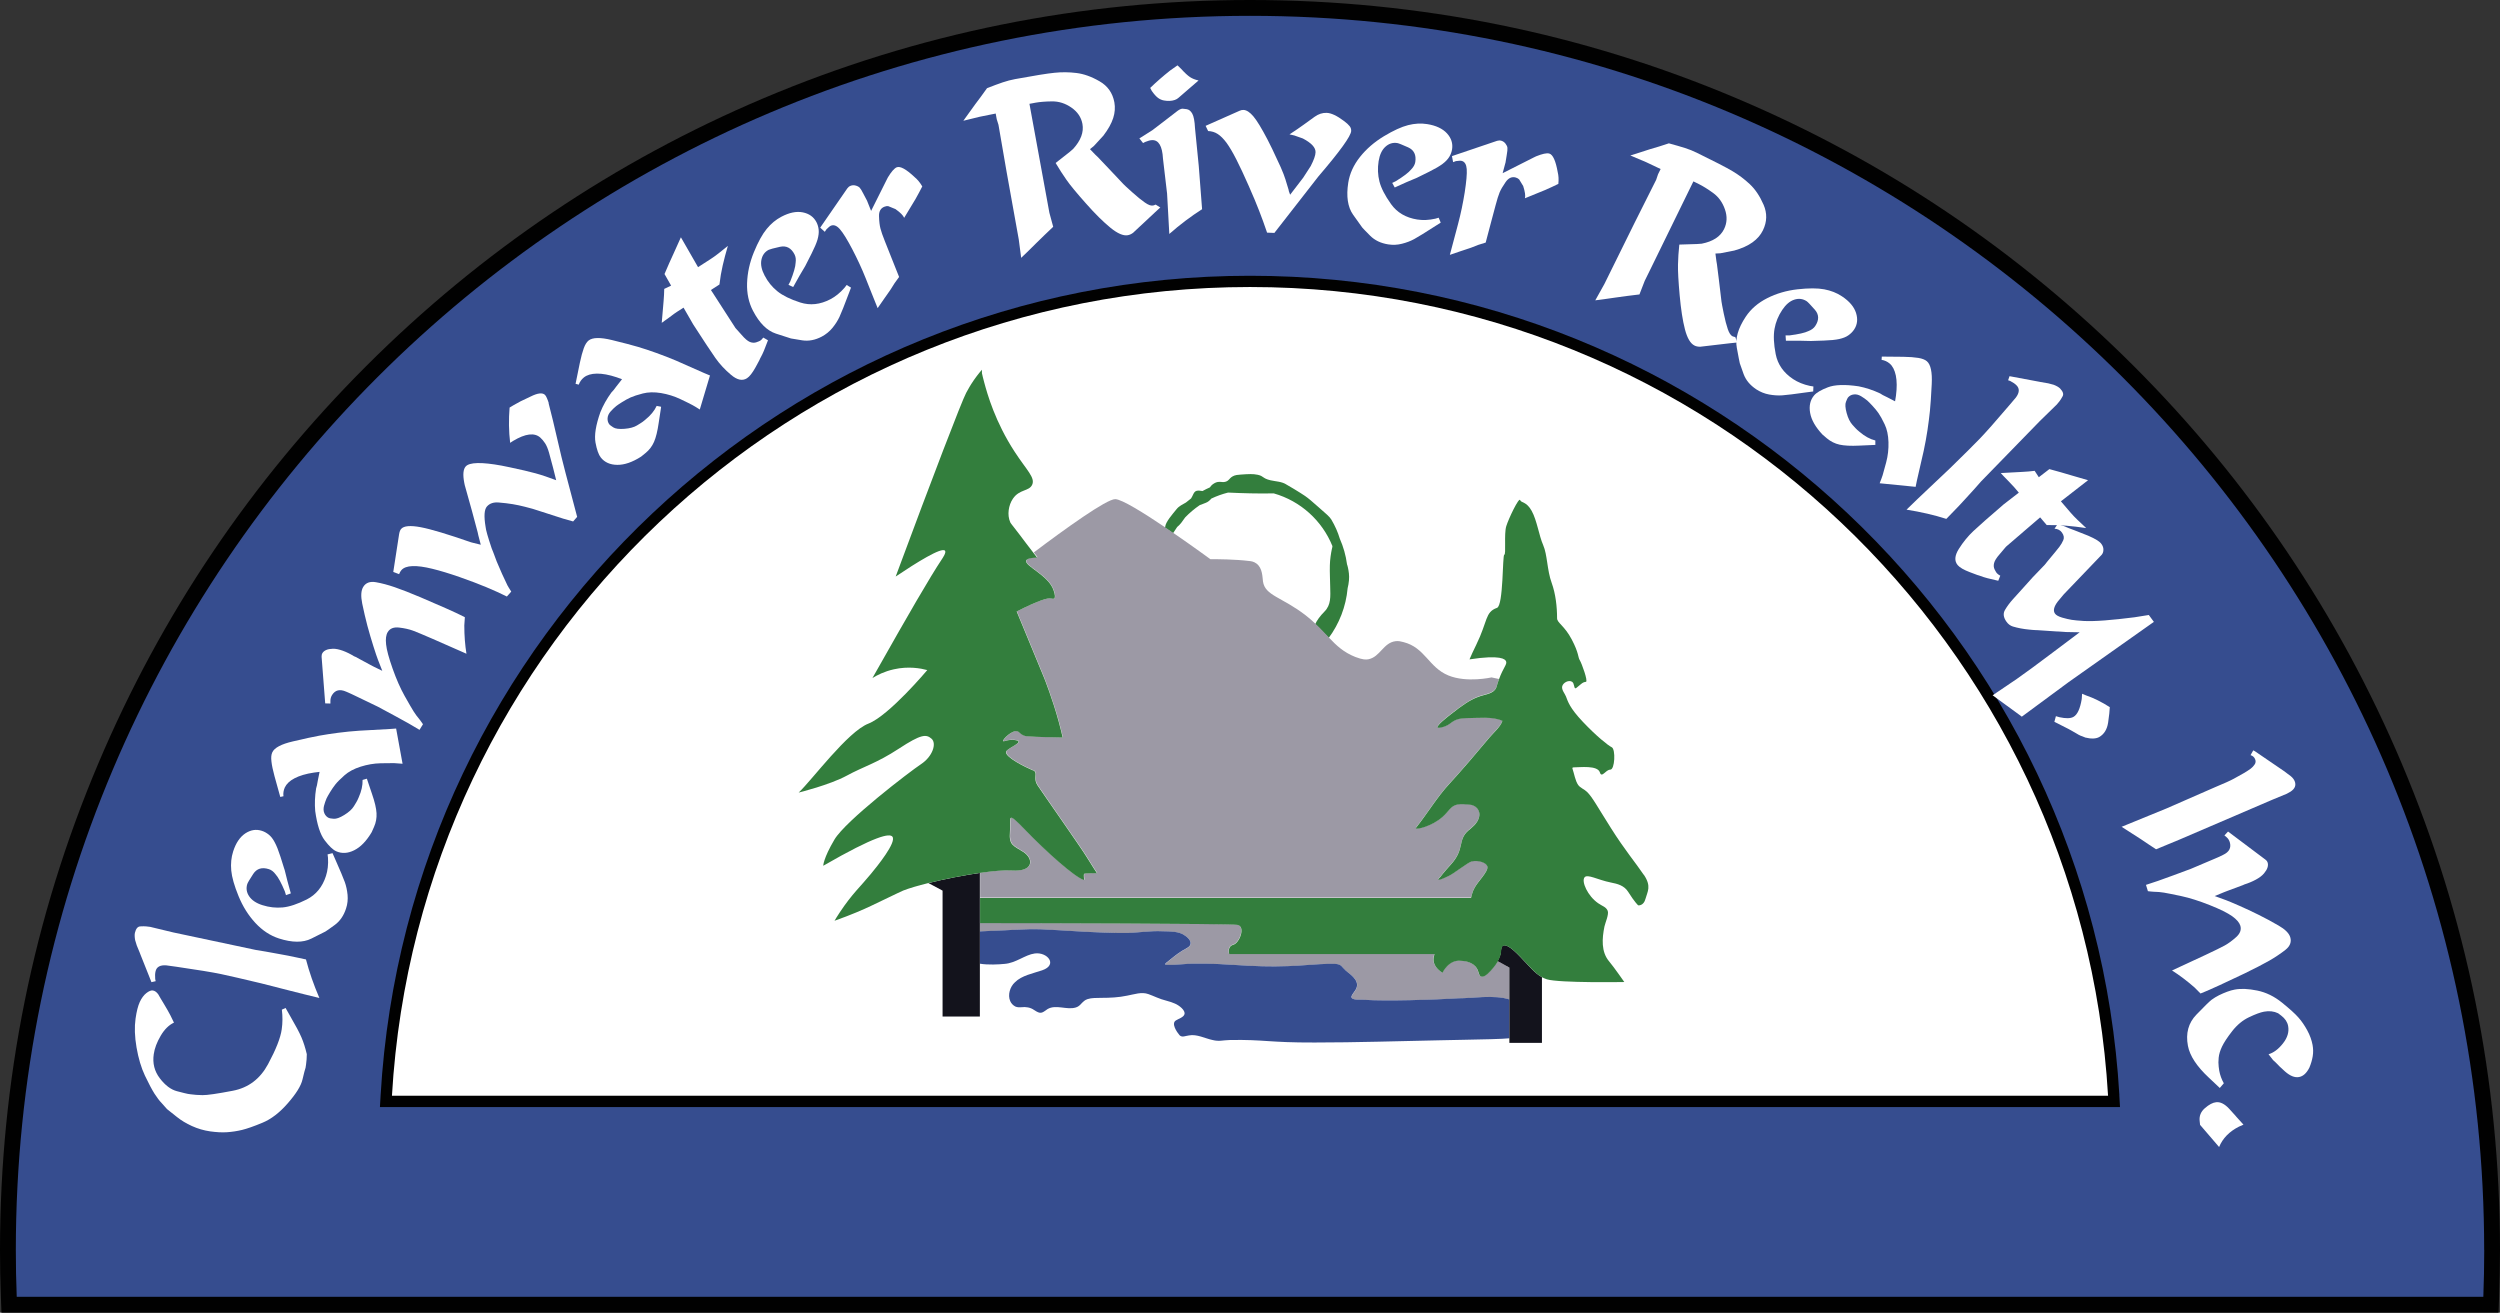
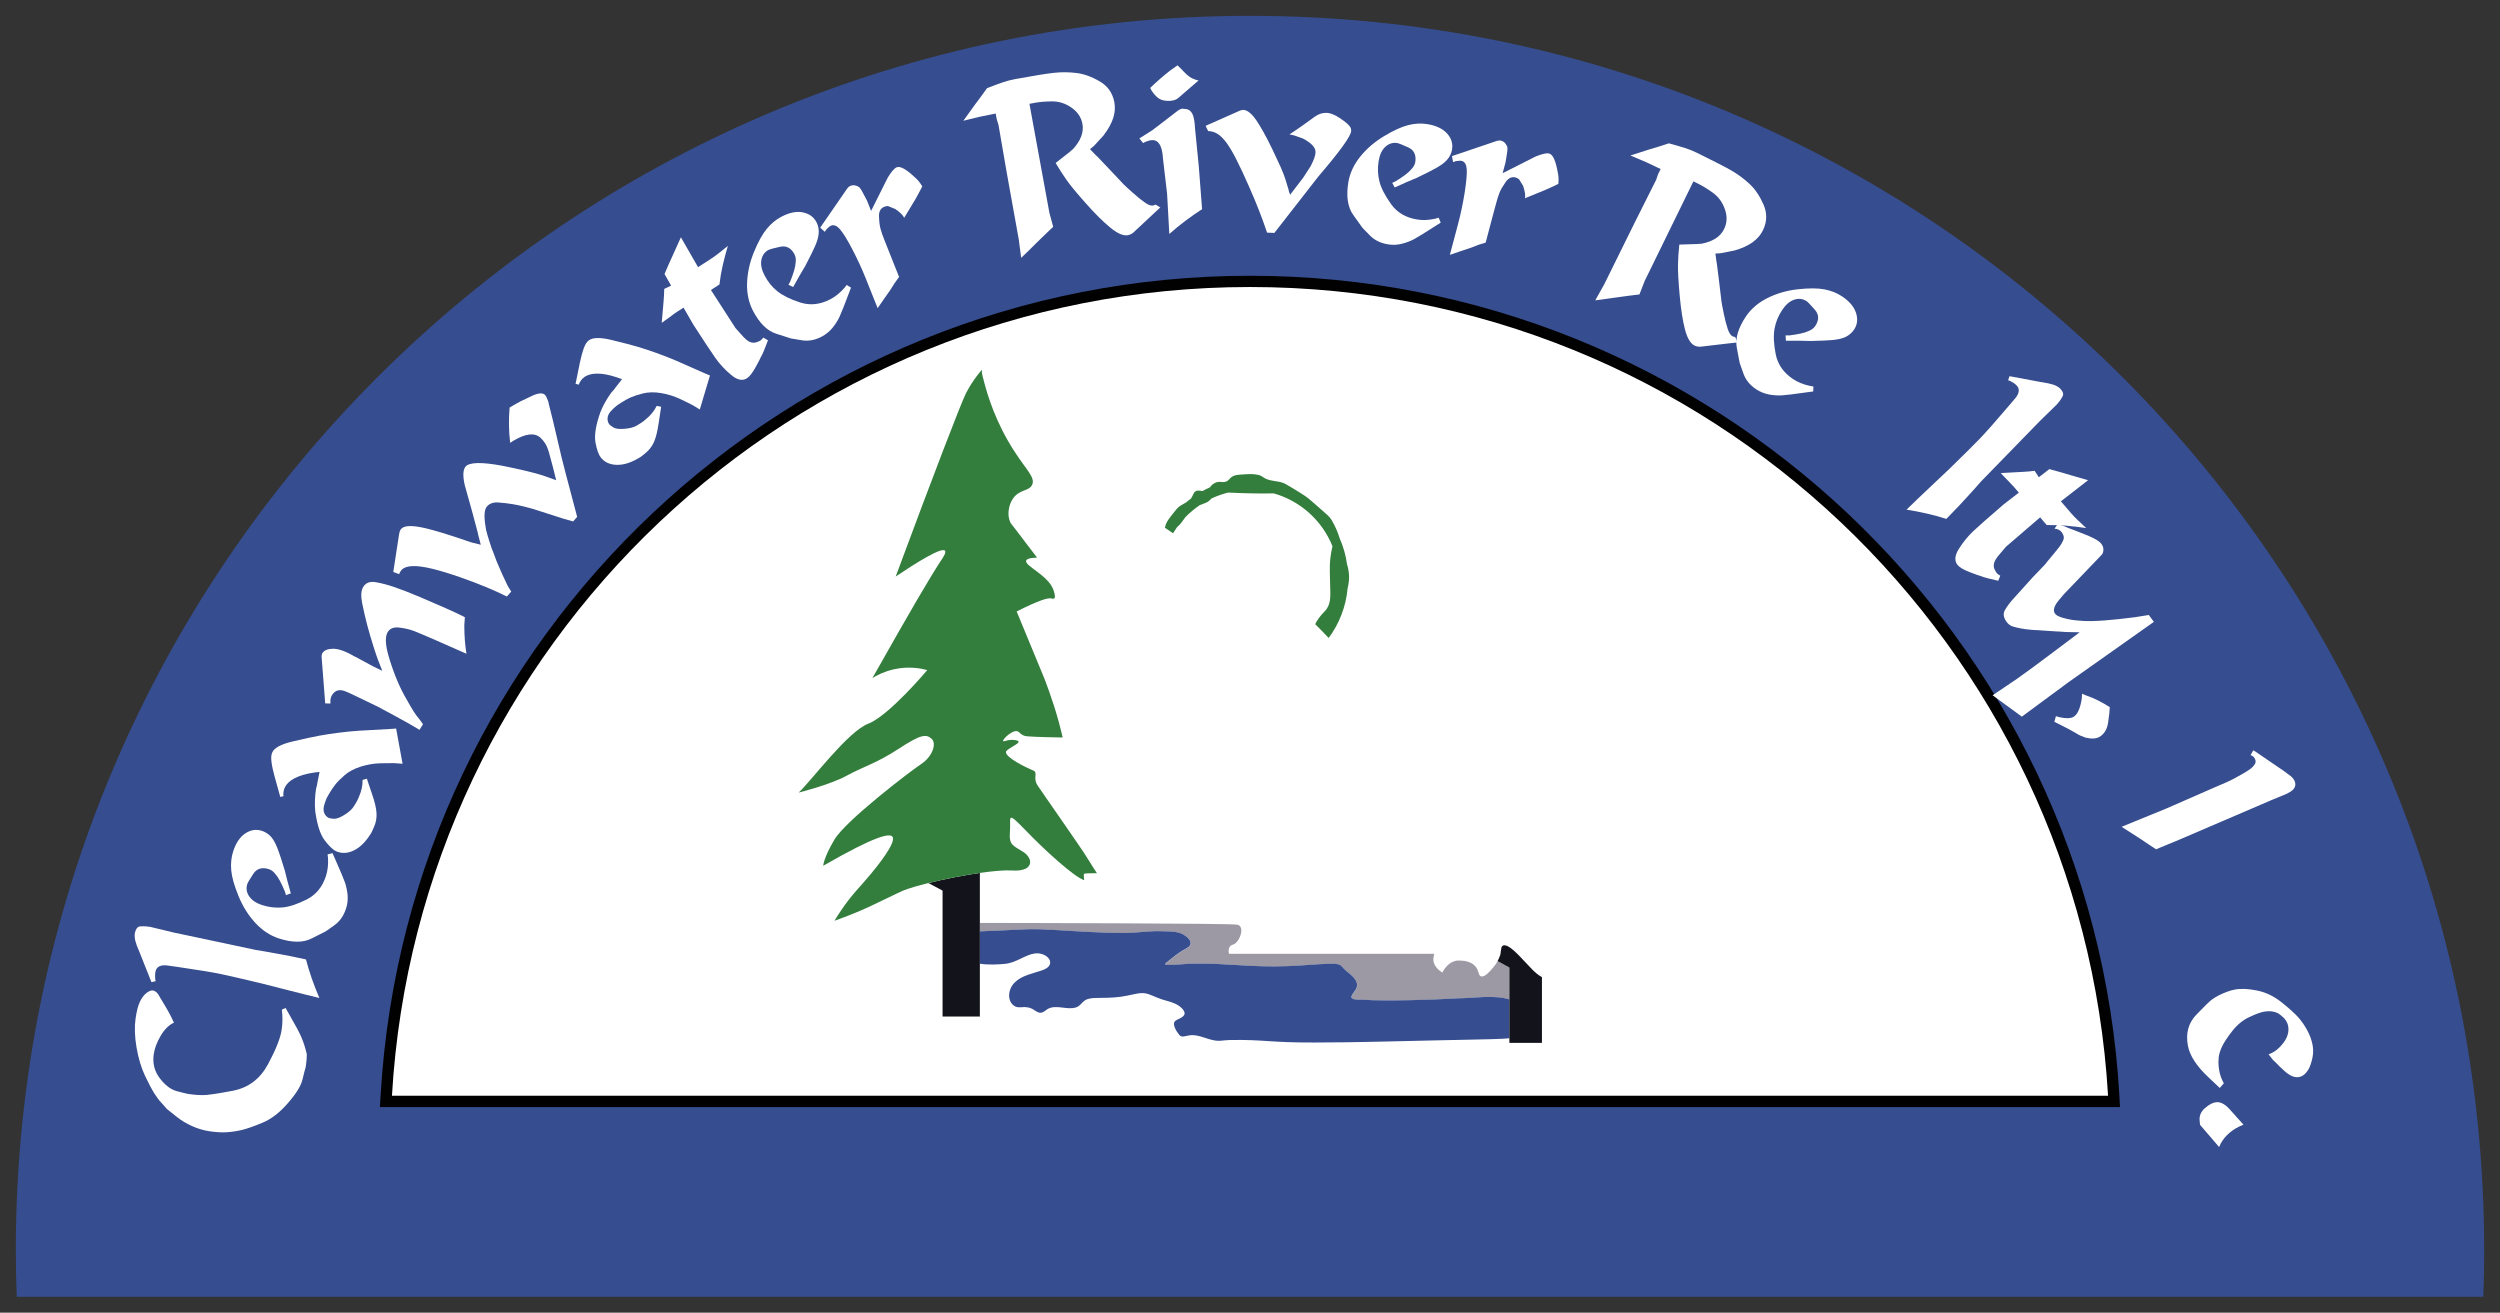
<svg xmlns="http://www.w3.org/2000/svg" id="Layer_1" version="1.1" viewBox="0 0 360 189.02">
  <rect x="0" y="0" width="360" height="189.02" fill="#333333" stroke="none" />
  <defs>
    <style>
      .st0 {
        fill: #337e3d;
      }

      .st1 {
        fill: #fff;
      }

      .st2 {
        fill: none;
      }

      .st3 {
        fill: #13131c;
      }

      .st4 {
        fill: #668dc8;
      }

      .st5 {
        fill: #9c99a5;
      }

      .st6 {
        fill: #364d8f;
      }

      .st7 {
        fill: #010101;
      }
    </style>
  </defs>
  <g>
-     <path class="st7" d="M345.85,109.94c-9.07-21.43-22.04-40.68-38.57-57.21-16.53-16.53-35.78-29.51-57.21-38.57C227.87,4.76,204.3,0,180,0s-47.87,4.76-70.06,14.15c-21.43,9.07-40.68,22.04-57.21,38.57-16.53,16.53-29.51,35.78-38.57,57.21C4.76,132.13,0,155.7,0,180c0,2.25.04,4.55.13,6.82l.08,2.2h359.58l.08-2.2c.08-2.27.13-4.57.13-6.82,0-24.3-4.76-47.87-14.15-70.06Z" />
    <path class="st6" d="M357.72,180C357.72,81.85,278.15,2.28,180,2.28S2.28,81.85,2.28,180c0,2.26.04,4.5.13,6.74h355.19c.08-2.24.13-4.48.13-6.74Z" />
  </g>
  <g>
    <path class="st7" d="M305.19,157.7c-3.86-66.16-58.85-117.99-125.19-117.99s-121.33,51.83-125.19,117.99l-.1,1.72h250.57l-.1-1.72Z" />
    <path class="st1" d="M180,41.33c-65.9,0-119.77,51.5-123.56,116.46h247.12c-3.79-64.95-57.66-116.46-123.56-116.46Z" />
  </g>
  <g>
    <path class="st1" d="M41.12,145.14l.7,1.24c.75,1.29,1.28,2.28,1.58,2.98.3.69.56,1.51.78,2.44,0,.5-.04,1-.11,1.51-.02.16-.04.31-.07.45-.08.2-.22.76-.44,1.68-.21.92-.92,2.06-2.11,3.42-1.19,1.37-2.42,2.31-3.67,2.82-1.25.52-2.23.86-2.93,1.03-.71.17-1.43.28-2.16.33-.73.05-1.54,0-2.41-.12-.92-.13-1.8-.39-2.64-.77-.84-.38-1.56-.82-2.17-1.31-.61-.49-1.08-.87-1.42-1.13-.24-.29-.51-.59-.8-.9-.3-.3-.63-.75-1.01-1.33-.37-.59-.83-1.45-1.37-2.59-.54-1.14-.94-2.5-1.21-4.06s-.31-2.95-.14-4.15c.15-1.04.35-1.84.61-2.4.26-.55.57-.98.94-1.27.37-.29.68-.42.94-.38.28.04.53.22.77.54.19.33.46.81.84,1.42.37.61.67,1.14.91,1.6l.52,1.07c-.73.34-1.37.97-1.91,1.89-.54.92-.88,1.8-1,2.66-.19,1.3.1,2.45.87,3.46.77,1.01,1.59,1.63,2.46,1.86.87.23,1.4.36,1.58.39.18.03.32.05.41.06.48.07,1.05.11,1.71.12.66.01,2.11-.2,4.35-.63,2.25-.43,3.94-1.71,5.08-3.83,1.14-2.12,1.8-3.79,1.97-5.02.13-.9.14-1.85.02-2.83l.53-.24Z" />
    <path class="st1" d="M44.06,138.16c.46,1.77,1.1,3.62,1.93,5.55-1.4-.34-2.8-.68-4.19-1.04-1.4-.36-2.79-.72-4.19-1.07-2.62-.63-4.56-1.07-5.81-1.34-1.25-.26-3.39-.61-6.41-1.05l-1.46-.2c-.87-.06-1.38.22-1.53.86-.07.3-.09.66-.05,1.11l.07.31-.61.14-1.59-3.99-.09-.24-.43-1.04-.24-.78c-.08-.45-.09-.8-.03-1.06.14-.59.4-.9.77-.92.37-.02.65-.02.84,0,.19.02.38.04.59.07l1.66.4,1.66.4,11.87,2.52,1.45.24,1.82.33,1.41.26,1.2.25,1.36.29Z" />
    <path class="st1" d="M47.89,122.87l.34.77c.75,1.69,1.22,2.82,1.42,3.37.2.56.33,1.17.4,1.84.06.67,0,1.33-.22,1.98-.33,1.02-.87,1.81-1.62,2.36-.75.55-1.2.86-1.35.95-.15.09-.83.43-2.03,1.02-1.2.6-2.76.59-4.66-.02-1.26-.41-2.39-1.15-3.4-2.24-1.01-1.09-1.81-2.37-2.42-3.86-.61-1.49-.96-2.72-1.05-3.69-.09-.98,0-1.89.27-2.73.39-1.23.98-2.09,1.75-2.61.78-.51,1.57-.64,2.39-.37.35.11.69.3,1.01.56.32.26.61.64.86,1.13.26.49.53,1.17.81,2.05l.54,1.72.06.17.4,1.6.49,1.78-.7.25-.16-.53c-.51-1.22-.95-2.04-1.33-2.46-.29-.39-.61-.64-.97-.75-1-.32-1.75-.09-2.26.69-.51.78-.79,1.26-.85,1.44-.2.62-.11,1.22.27,1.78.38.56,1.01.99,1.9,1.27.97.31,1.95.42,2.92.33.97-.09,2.13-.48,3.47-1.15,1.34-.68,2.26-1.8,2.77-3.39.25-.78.35-1.65.29-2.6l-.06-.5.72-.18Z" />
    <path class="st1" d="M57.04,104.9l.93,5.08c-.52-.05-.93-.08-1.23-.09-.3,0-.94,0-1.92.02-.97.02-1.94.19-2.89.49-.95.3-1.73.72-2.32,1.24-.59.53-1.03.96-1.3,1.3-.27.34-.53.72-.78,1.13-.25.41-.42.72-.51.91-.13.3-.25.65-.36,1.05-.1.4-.09.76.05,1.08.14.32.35.54.65.68.08.04.31.08.68.11.37.04.88-.14,1.53-.54.65-.4,1.12-.82,1.39-1.26.28-.44.44-.73.5-.85.06-.13.12-.27.19-.42.4-.9.59-1.74.56-2.52l.62-.18.03.09.72,2.14c.39,1.12.6,2.04.64,2.73.04.7-.08,1.37-.37,2.01l-.2.45c-.06.13-.1.22-.13.29-.76,1.28-1.59,2.14-2.52,2.6-.92.46-1.79.5-2.59.14-.47-.21-1.02-.74-1.66-1.58-.64-.84-1.09-2.25-1.36-4.21-.09-1.04-.05-2.13.13-3.26l.12-.44.13-.71.25-1.23-.81.1c-1.15.17-2.08.45-2.79.82-.71.37-1.17.82-1.41,1.33-.18.41-.25.83-.19,1.26l-.46.1-.83-2.99c-.23-.85-.38-1.55-.44-2.11-.07-.56-.03-1,.12-1.32.3-.66,1.29-1.19,2.98-1.58,1.69-.4,2.95-.67,3.78-.82.83-.15,1.75-.29,2.74-.42.99-.13,2.01-.23,3.05-.3s2.49-.15,4.34-.24l.95-.07Z" />
    <path class="st1" d="M66.94,88.88l-.08,1.19c0,1.49.11,2.85.31,4.07l-.45-.2-4.41-1.94c-1.36-.59-2.31-.99-2.85-1.19-.55-.2-1.21-.35-1.98-.44-.78-.09-1.32.12-1.64.64-.25.4-.33.99-.24,1.79.08.79.4,1.96.94,3.49.54,1.53,1.12,2.84,1.72,3.91s1.03,1.81,1.28,2.21c.25.4.54.8.89,1.21l.22.3.26.37-.5.81c-.87-.54-2.08-1.23-3.63-2.06-1.55-.83-2.34-1.26-2.38-1.28l-3.3-1.59-.57-.27-.68-.3c-.91-.4-1.58-.24-2.03.48-.16.26-.24.54-.24.85v.38s-.75-.02-.75-.02l-.52-6.72c-.01-.2.03-.38.13-.54.11-.18.29-.32.53-.43.25-.11.57-.17.97-.18.4-.01.88.09,1.44.29.56.21,1.09.47,1.6.79l.2.08,2.09,1.13.49.26,1.29.63c-.29-.73-.5-1.26-.63-1.61-.13-.34-.35-.98-.65-1.93-.3-.94-.59-1.94-.87-2.97-.27-1.04-.52-2.1-.74-3.18-.22-1.08-.17-1.88.15-2.4.37-.6.98-.82,1.83-.67.85.15,1.75.39,2.71.72.96.33,2.2.81,3.71,1.45l3.62,1.57,1.5.68.6.29.66.33Z" />
    <path class="st1" d="M79,58.07l.62,2.47,1.23,5.25c.35,1.4.78,3.08,1.31,5.04.52,1.96.84,3.16.95,3.6l-.58.66-1.11-.32-.3-.08-3.51-1.13-.91-.29-1.13-.3c-.55-.14-1.14-.27-1.74-.37-.61-.1-1.28-.18-2.02-.24-.74-.06-1.3.13-1.69.57-.39.44-.45,1.41-.2,2.91.04.48.34,1.51.88,3.12l.26.65.47,1.26c.33.76.58,1.35.77,1.78.19.43.45.98.77,1.64l.22.38.33.52-.63.71c-.89-.44-1.87-.89-2.95-1.34s-2.36-.94-3.85-1.46c-1.49-.52-2.81-.92-3.96-1.2-1.15-.28-2.1-.41-2.84-.38-.74.03-1.27.22-1.58.57-.15.18-.27.37-.34.59l-.84-.32.84-5.44c.06-.35.16-.61.3-.76.39-.44,1.32-.52,2.81-.24,1.49.28,3.9,1.01,7.24,2.17l.23.06,1.18.29-.35-1.34-.1-.46c-.28-1.06-.55-2.07-.81-3.03-.26-.97-.61-2.22-1.05-3.76l-.07-.34c-.22-1.16-.15-1.94.21-2.34.54-.61,2.27-.65,5.17-.12l1.18.24c1.57.33,2.81.62,3.72.87.91.25,1.89.59,2.96.99l-.45-1.8c-.21-.81-.4-1.52-.57-2.12-.17-.6-.36-1.07-.58-1.4s-.45-.61-.69-.82c-.84-.74-2.14-.58-3.91.48l-.43.28c-.2-1.67-.22-3.36-.08-5.08l.6-.36.98-.54,1.45-.69c1-.5,1.68-.58,2.04-.26.1.09.21.25.3.48.1.23.19.47.27.73Z" />
    <path class="st1" d="M102.25,54.02l-1.48,4.95c-.44-.28-.79-.5-1.06-.64-.27-.15-.84-.43-1.72-.85-.88-.42-1.81-.71-2.8-.88-.99-.16-1.86-.14-2.63.06-.77.2-1.35.39-1.75.57-.39.18-.8.4-1.21.66-.41.26-.7.45-.86.58-.26.21-.52.46-.8.77-.28.31-.43.64-.45.99-.02.35.07.65.27.9.06.07.24.21.55.41.31.2.85.27,1.61.21.76-.06,1.37-.22,1.81-.49.45-.27.72-.45.83-.53.11-.09.23-.18.36-.29.77-.62,1.31-1.28,1.64-1.99l.63.12v.1s-.34,2.23-.34,2.23c-.17,1.18-.39,2.09-.67,2.73-.28.64-.69,1.18-1.24,1.62l-.38.31c-.11.09-.19.15-.25.2-1.25.8-2.39,1.19-3.42,1.18-1.03-.01-1.82-.36-2.37-1.05-.32-.4-.58-1.12-.77-2.16-.19-1.04.04-2.5.7-4.37.39-.97.92-1.92,1.59-2.84l.31-.34.44-.58.78-.99-.77-.28c-1.11-.37-2.06-.54-2.86-.53-.8.01-1.42.2-1.86.55-.35.28-.59.63-.74,1.04l-.46-.12.62-3.04c.18-.86.37-1.55.56-2.08.19-.53.43-.9.7-1.12.57-.45,1.69-.47,3.37-.06,1.68.41,2.93.74,3.74.98.81.24,1.69.53,2.63.87.94.33,1.89.71,2.85,1.11.96.41,2.28,1,3.98,1.76l.88.37Z" />
    <path class="st1" d="M104.81,35.42c-.29.99-.54,1.92-.74,2.8-.2.87-.36,1.79-.47,2.75l-1.23.79.27.41,1.31,2.03c.61.94,1.04,1.61,1.29,2,.25.39.44.68.55.85l.11.18.9,1c.46.54.85.87,1.18,1.01.33.13.64.15.93.05s.47-.18.56-.23c.14-.09.29-.24.44-.45l.68.39c-.27.7-.47,1.2-.58,1.49-.12.3-.3.68-.56,1.15l-.1.23-.55,1.02c-.45.81-.86,1.34-1.24,1.58-.65.42-1.42.25-2.3-.5-.89-.75-1.64-1.56-2.25-2.43-.61-.87-1.67-2.47-3.18-4.81l-1.4-2.43-.92.59c-.24.15-.6.41-1.08.78-.49.37-.87.64-1.14.82l.27-3.15.06-.88.03-.86.99-.47-.95-1.67.67-1.55.69-1.52.5-1.11.5-1.11,2.47,4.3,1.86-1.2c.33-.22.71-.48,1.11-.8.41-.32.85-.67,1.32-1.06Z" />
    <path class="st1" d="M122.54,41.43l-.3.79c-.65,1.73-1.1,2.87-1.35,3.4-.25.54-.59,1.07-1.01,1.59-.43.52-.94.94-1.54,1.26-.95.5-1.89.68-2.81.54-.92-.14-1.46-.23-1.63-.27-.17-.04-.89-.28-2.17-.7-1.28-.42-2.38-1.52-3.3-3.29-.61-1.17-.9-2.5-.85-3.98.05-1.48.37-2.96.98-4.45.61-1.49,1.23-2.61,1.85-3.36.62-.76,1.33-1.34,2.11-1.75,1.14-.6,2.17-.81,3.08-.63.91.18,1.57.65,1.97,1.41.17.33.28.7.32,1.11.04.41-.02.88-.17,1.41-.16.53-.45,1.2-.86,2.02l-.82,1.61-.08.16-.84,1.42-.9,1.61-.68-.31.26-.49c.49-1.23.75-2.12.77-2.69.07-.48.01-.88-.16-1.21-.48-.93-1.18-1.29-2.09-1.09-.91.2-1.45.35-1.62.43-.58.3-.93.79-1.06,1.46-.13.67.03,1.42.46,2.24.47.91,1.09,1.67,1.85,2.28.76.61,1.85,1.15,3.28,1.61,1.43.46,2.88.3,4.35-.47.73-.38,1.4-.93,2.03-1.65l.31-.4.63.38Z" />
    <path class="st1" d="M132.81,26.84l-.47.9-.5.91-1.64,2.72c-.14-.35-.56-.77-1.25-1.26l-1.03-.42c-.19-.03-.38,0-.57.08-.54.21-.8.68-.77,1.4.02.72.09,1.29.2,1.72s.32,1.05.64,1.84c.28.71.56,1.41.83,2.09.27.68.53,1.33.78,1.96l.44,1.1-.65.9-.6.95-.91,1.3-.93,1.34c-.24-.6-.49-1.22-.74-1.84-.25-.63-.5-1.25-.75-1.88l-.23-.58c-.56-1.4-1.21-2.8-1.94-4.2-.73-1.39-1.32-2.35-1.77-2.86-.44-.51-.87-.68-1.28-.52-.15.06-.37.24-.66.53l-.24.36-.66-.6,3.9-5.65c.13-.18.28-.3.46-.37.24-.1.49-.11.75-.04.26.07.45.18.58.31.13.14.32.45.57.95l.49.93.05.13.53,1.33,2.25-4.5.17-.33c.5-.83.93-1.31,1.27-1.45.5-.2,1.36.27,2.57,1.41.41.34.78.78,1.1,1.33Z" />
    <path class="st1" d="M167.1,29.86l-.73.67-3.02,2.82-.18.17c-.25.19-.5.3-.76.35-.64.12-1.48-.24-2.5-1.07-1.02-.83-2.2-1.99-3.53-3.5-1.34-1.5-2.27-2.63-2.8-3.39-.53-.75-1.05-1.57-1.57-2.44l2-1.57.52-.45c1.11-1.22,1.56-2.42,1.34-3.61-.18-.96-.71-1.74-1.59-2.35-.88-.61-1.81-.9-2.79-.89-.97.01-1.77.08-2.39.19-.14.03-.28.05-.41.08-.21.04-.36.07-.45.08l2.5,13.65.37,2.03.55,2.03-1.25,1.19-1.21,1.18-1.06,1.05-1.09,1.05-.35-2.66c-.75-4.09-1.33-7.31-1.74-9.67-.41-2.36-.8-4.64-1.18-6.83l-.25-.8-.15-.82-2.29.46-2.37.58.85-1.18.85-1.18.86-1.15.85-1.18c.91-.36,1.66-.64,2.26-.84.59-.2,1.19-.36,1.79-.47,2.74-.5,4.63-.81,5.67-.91,1.04-.11,2.09-.1,3.15.03s2.17.52,3.34,1.2c1.17.67,1.88,1.68,2.13,3.03.13.73.08,1.49-.17,2.26-.25.78-.72,1.62-1.41,2.53l-1.37,1.49-.56.46.75.78.35.33,1.55,1.63,1.51,1.6c.27.28.48.51.64.68.16.17.6.58,1.31,1.21.71.64,1.31,1.12,1.8,1.46.49.34.87.48,1.15.43.09-.02.23-.06.4-.14l.69.44Z" />
    <path class="st1" d="M173.11,30.12c-1.63,1.04-3.21,2.23-4.73,3.57-.04-.79-.1-1.83-.17-3.11-.07-1.29-.12-2.19-.15-2.7l-.59-5.03c-.1-1.83-.63-2.72-1.59-2.67-.26.01-.58.1-.97.26l-.31.16-.53-.67,1.87-1.18c.7-.53,1.41-1.07,2.13-1.63.72-.56,1.22-.94,1.49-1.15.27-.2.51-.31.72-.32.07,0,.27.02.6.07.33.05.6.27.81.65.21.38.34,1.07.39,2.07l.54,5.45.48,6.22ZM172.6,11.58l-2.89,2.5c-.29.27-.72.42-1.28.45-.23.01-.5,0-.81-.06-.31-.05-.6-.18-.86-.37-.27-.2-.57-.53-.9-1l-.23-.44c.89-.86,1.84-1.69,2.85-2.49l1.08-.76.52.5c.52.58.95.97,1.28,1.19.33.22.74.38,1.24.49Z" />
    <path class="st1" d="M193.53,17.42c.39.29.66.54.82.75.16.2.23.43.22.69-.03.72-1.6,2.91-4.73,6.56l-6.33,8.12-1.05-.04c-.4-1.18-.78-2.22-1.14-3.14-.35-.92-.86-2.13-1.52-3.63-.66-1.5-1.25-2.76-1.77-3.78-.52-1.02-.99-1.81-1.41-2.39-.43-.57-.84-.99-1.26-1.26-.41-.27-.88-.41-1.39-.43l-.36-.75,4.89-2.17c.19-.09.38-.13.57-.12.44.02.92.33,1.43.94.51.61,1.18,1.71,2.01,3.3l.69,1.38c.5,1.04.91,1.92,1.23,2.64.31.72.55,1.32.69,1.79l.03.11.41,1.34.03.18.19.53,1.88-2.45,1.08-1.67c.45-.87.69-1.53.7-2,.02-.67-.59-1.33-1.83-1.98l-1.22-.43-.7-.16c.84-.55,1.51-1.01,2.02-1.38.5-.37,1.03-.75,1.59-1.15.55-.4,1.13-.59,1.74-.57.65.02,1.48.41,2.49,1.17Z" />
    <path class="st1" d="M207.46,32.06l-.71.45c-1.56,1-2.59,1.64-3.11,1.92-.52.28-1.11.51-1.76.67-.65.17-1.32.2-1.99.09-1.06-.17-1.92-.58-2.58-1.24-.65-.66-1.04-1.05-1.15-1.19-.11-.13-.55-.75-1.32-1.85-.77-1.1-1-2.64-.69-4.61.21-1.31.77-2.54,1.69-3.7.92-1.16,2.07-2.15,3.44-2.98,1.38-.83,2.54-1.36,3.49-1.6.95-.24,1.86-.29,2.74-.15,1.27.2,2.22.65,2.85,1.33.63.69.87,1.46.74,2.3-.06.37-.19.73-.4,1.08-.21.35-.54.7-.98,1.03-.44.33-1.08.7-1.9,1.11l-1.62.8-.16.08-1.52.64-1.68.76-.36-.66.5-.24c1.13-.69,1.87-1.26,2.22-1.69.34-.35.54-.7.6-1.07.16-1.03-.18-1.74-1.03-2.12-.85-.38-1.37-.59-1.56-.62-.65-.1-1.22.08-1.72.54-.5.46-.82,1.15-.97,2.07-.16,1.01-.12,1.99.12,2.93.24.94.8,2.03,1.67,3.25.87,1.22,2.13,1.96,3.77,2.22.81.13,1.68.09,2.61-.12l.48-.14.28.68Z" />
    <path class="st1" d="M224.4,26.48l-.92.44-.95.43-2.94,1.2c.1-.36.01-.95-.25-1.76l-.58-.95c-.13-.13-.3-.22-.5-.28-.56-.15-1.04.07-1.45.66-.41.59-.7,1.09-.87,1.5-.17.41-.36,1.03-.58,1.86-.2.74-.39,1.47-.58,2.17-.19.71-.37,1.39-.54,2.04l-.3,1.14-1.06.33-1.05.41-1.5.5-1.55.53c.17-.63.34-1.27.51-1.92.17-.65.35-1.3.52-1.95l.16-.61c.39-1.46.7-2.97.95-4.52.24-1.56.34-2.67.29-3.35-.05-.67-.29-1.07-.72-1.18-.16-.04-.44-.03-.84.03l-.4.15-.17-.87,6.5-2.2c.21-.06.41-.07.59-.02.25.07.46.21.62.42.16.21.26.41.28.6.02.19-.01.56-.11,1.11l-.17,1.04-.04.13-.37,1.38,4.49-2.27.33-.16c.9-.36,1.52-.5,1.89-.4.52.14.93,1.03,1.22,2.67.13.52.16,1.09.09,1.72Z" />
    <path class="st1" d="M250.17,49.32l-.99.1-4.1.48-.25.03c-.31,0-.59-.05-.82-.17-.59-.29-1.05-1.07-1.38-2.34-.33-1.27-.58-2.91-.76-4.91-.18-2-.26-3.46-.24-4.39.02-.92.08-1.89.19-2.9l2.54-.08.69-.05c1.62-.32,2.69-1.02,3.22-2.11.43-.88.47-1.82.12-2.83-.35-1.01-.92-1.8-1.71-2.37-.79-.57-1.47-.99-2.04-1.27-.13-.06-.25-.12-.38-.19-.19-.09-.33-.16-.41-.2l-6.1,12.47-.91,1.85-.76,1.96-1.71.21-1.68.23-1.47.21-1.5.2,1.31-2.35c1.83-3.73,3.28-6.67,4.35-8.81,1.07-2.14,2.11-4.21,3.11-6.2l.27-.8.37-.75-2.11-1-2.25-.95,1.39-.44,1.39-.45,1.38-.41,1.39-.45c.94.26,1.71.48,2.31.67.6.19,1.17.42,1.72.69,2.5,1.22,4.2,2.1,5.1,2.63.9.53,1.74,1.16,2.52,1.89.78.73,1.44,1.71,1.98,2.95.54,1.24.51,2.47-.09,3.7-.33.67-.82,1.24-1.49,1.72-.66.48-1.54.88-2.64,1.19l-1.99.39-.72.04.14,1.08.08.47.28,2.23.26,2.18c.05.39.08.69.11.93.03.23.14.82.33,1.75.19.94.39,1.68.58,2.24s.42.9.67,1.03c.08.04.22.08.41.12l.29.76Z" />
    <path class="st1" d="M261.11,56.37l-.84.11c-1.83.26-3.04.41-3.63.45-.59.04-1.22,0-1.88-.12-.66-.12-1.28-.37-1.85-.74-.9-.6-1.51-1.33-1.83-2.2-.32-.87-.5-1.39-.55-1.56-.04-.17-.19-.91-.43-2.23-.25-1.32.18-2.81,1.29-4.48.73-1.1,1.76-1.99,3.08-2.66,1.32-.67,2.78-1.1,4.37-1.28,1.6-.18,2.88-.18,3.84,0,.96.18,1.81.51,2.56,1.01,1.07.71,1.75,1.51,2.03,2.4.28.89.19,1.69-.29,2.4-.21.31-.48.58-.82.82-.34.24-.78.41-1.32.53-.54.12-1.27.19-2.19.22l-1.81.06h-.17s-1.65-.04-1.65-.04h-1.85s-.05-.76-.05-.76h.55c1.31-.17,2.22-.37,2.73-.62.45-.17.78-.42.99-.73.58-.87.56-1.66-.06-2.36-.62-.7-1-1.1-1.16-1.21-.55-.36-1.14-.44-1.79-.23-.65.21-1.23.71-1.74,1.48-.57.85-.94,1.76-1.11,2.72-.17.96-.12,2.18.17,3.65.29,1.47,1.12,2.67,2.51,3.59.68.45,1.49.78,2.42.98l.5.08-.03.74Z" />
-     <path class="st1" d="M275.81,70.1l-5.14-.51c.19-.48.34-.87.43-1.16.09-.29.26-.91.51-1.85.25-.94.36-1.91.33-2.91-.03-1-.21-1.86-.55-2.57-.34-.72-.64-1.25-.89-1.61-.25-.35-.54-.71-.87-1.06-.33-.35-.57-.6-.73-.74-.25-.21-.55-.42-.91-.64-.36-.21-.71-.3-1.05-.25-.34.04-.62.19-.83.44-.06.07-.16.28-.29.62-.14.34-.1.88.1,1.62.2.74.48,1.3.83,1.69.35.39.57.63.68.72.11.09.22.19.35.3.75.64,1.5,1.05,2.27,1.24v.64s-.09,0-.09,0l-2.25.1c-1.19.06-2.12.01-2.81-.14-.68-.15-1.29-.46-1.83-.91l-.37-.32c-.11-.09-.19-.16-.24-.2-1.02-1.08-1.62-2.12-1.8-3.14-.18-1.01.01-1.86.58-2.53.33-.39.99-.78,1.98-1.16.99-.38,2.46-.43,4.42-.14,1.03.2,2.06.54,3.09,1.02l.39.24.65.32,1.12.58.13-.81c.15-1.15.14-2.12-.02-2.91-.17-.78-.46-1.36-.89-1.72-.34-.29-.73-.46-1.16-.53l.03-.47,3.11.03c.88.01,1.59.07,2.15.16.55.09.96.25,1.23.48.55.47.79,1.57.7,3.3-.09,1.73-.17,3.02-.26,3.86-.09.84-.2,1.76-.35,2.75-.15.99-.33,1.99-.55,3.01-.22,1.02-.55,2.43-.97,4.24l-.19.93Z" />
    <path class="st1" d="M280.27,74.72c-1.74-.56-3.65-1-5.73-1.33,1.03-1.01,2.07-2,3.12-2.99,1.05-.99,2.1-1.98,3.14-2.97,1.93-1.88,3.34-3.28,4.23-4.2.89-.92,2.33-2.54,4.31-4.87l.95-1.12c.52-.7.55-1.29.09-1.75-.21-.22-.52-.43-.91-.63l-.3-.1.2-.59,4.22.79.25.05,1.11.19.79.21c.43.17.73.35.91.53.42.44.55.82.36,1.14-.18.33-.33.56-.45.71-.12.15-.24.3-.38.46l-1.22,1.19-1.22,1.19-8.46,8.69-.97,1.1-1.25,1.37-.97,1.05-.85.88-.97,1Z" />
    <path class="st1" d="M300.39,76.04c-1.02-.15-1.98-.27-2.87-.34-.89-.08-1.82-.1-2.79-.09l-.95-1.11-.37.32-1.83,1.57c-.85.73-1.45,1.25-1.8,1.55-.35.3-.61.52-.77.66l-.16.14-.87,1.03c-.47.53-.75.97-.83,1.31-.09.35-.06.65.08.93.14.27.24.45.31.52.11.13.28.25.5.37l-.29.73c-.73-.17-1.25-.3-1.56-.37-.31-.07-.71-.21-1.21-.39l-.24-.07-1.09-.41c-.87-.33-1.45-.67-1.74-1.01-.5-.59-.45-1.37.17-2.35.62-.98,1.32-1.84,2.09-2.56.77-.73,2.22-2,4.32-3.81l2.22-1.72-.71-.83c-.18-.21-.49-.53-.92-.97-.43-.43-.75-.77-.97-1.02l3.15-.17.88-.06.85-.09.6.92,1.52-1.17,1.63.45,1.6.47,1.17.34,1.17.34-3.91,3.04,1.44,1.68c.26.3.57.63.95.99.37.36.78.75,1.23,1.16Z" />
    <path class="st1" d="M291.13,103.19l-4.19-3.07,3.49-2.36c1.27-.89,3.04-2.19,5.29-3.89,2.25-1.7,3.5-2.64,3.75-2.82l-2.03-.04-4.72-.3-.54-.05c-.43-.04-.83-.1-1.2-.17-.37-.07-.75-.16-1.12-.27-.37-.11-.69-.35-.94-.71-.43-.61-.5-1.17-.2-1.68.3-.51.68-1.03,1.16-1.56.48-.53,1.04-1.15,1.68-1.86l1.15-1.28,1.75-1.82.38-.48c.88-1.05,1.45-1.74,1.7-2.07.25-.33.44-.66.58-.99.14-.33.08-.68-.19-1.07-.24-.35-.6-.54-1.08-.57l.44-.65.86.26.77.32.8.3,2,.79c.57.25,1,.47,1.28.65.28.18.49.36.62.55.19.27.28.54.27.82,0,.28-.08.51-.23.7l-5.48,5.72-.86,1.03c-.56.74-.7,1.32-.4,1.74.16.23.51.42,1.04.58.53.15.99.26,1.38.32.38.06.95.11,1.71.16.75.04,1.77.02,3.05-.08,1.28-.1,2.7-.25,4.26-.45l2.07-.33.73.99-12.27,8.67-6.76,4.99Z" />
    <path class="st1" d="M300.25,106.19l-.67-.26-.23-.11-1.02-.59-.47-.26-2.03-1.03.22-.81.52.15c.92.2,1.59.19,2.01-.05.57-.32.96-1.18,1.19-2.57l.05-.76.58.24c.56.19,1.13.43,1.71.72.58.29,1.14.61,1.7.97-.01.49-.1,1.23-.24,2.22-.15.99-.58,1.68-1.28,2.08-.46.26-1.15.29-2.04.07Z" />
    <path class="st1" d="M310.49,122.31l-1.15-.76-1.1-.74-2.73-1.75,6.48-2.65c3.85-1.7,6.18-2.72,6.99-3.06,1.27-.53,2.17-.93,2.7-1.22.53-.29,1.02-.56,1.45-.81.43-.26.76-.47.98-.64.22-.17.41-.37.56-.6.16-.23.18-.49.06-.77-.12-.28-.33-.47-.65-.57l.39-.69.24.13,4.16,2.84.99.74c.27.22.46.46.57.72.24.59.05,1.09-.58,1.51l-.55.31-2.03.84-.26.11-13.16,5.65-3.38,1.4Z" />
-     <path class="st1" d="M316.87,143.06l-.84-.85c-1.12-.98-2.21-1.8-3.26-2.46l.45-.21,4.37-2.03c1.34-.63,2.26-1.08,2.77-1.36.51-.28,1.06-.68,1.64-1.2.58-.52.78-1.07.61-1.65-.14-.45-.53-.9-1.18-1.37-.65-.46-1.73-1-3.24-1.6-1.51-.6-2.87-1.03-4.07-1.29-1.21-.26-2.04-.42-2.5-.5-.46-.08-.96-.12-1.5-.13l-.37-.03-.45-.05-.28-.91c.98-.3,2.3-.76,3.94-1.37,1.64-.61,2.49-.92,2.53-.94l3.37-1.43.58-.25.67-.32c.9-.42,1.22-1.03.98-1.84-.09-.29-.25-.54-.48-.73l-.29-.24.52-.56,5.39,4.05c.16.12.27.27.32.45.06.2.05.43-.03.69-.08.26-.25.54-.51.85-.26.31-.65.61-1.17.89-.52.28-1.07.51-1.65.69l-.19.09-2.23.83-.52.2-1.33.55c.74.26,1.28.46,1.62.59.34.13.97.39,1.88.79.91.4,1.84.83,2.8,1.31.96.48,1.92.99,2.88,1.55.96.55,1.53,1.12,1.7,1.7.2.67-.03,1.28-.7,1.81s-1.45,1.05-2.33,1.56c-.88.5-2.06,1.11-3.54,1.83l-3.57,1.68-1.51.68-.61.26-.68.28Z" />
    <path class="st1" d="M319.64,156.66l-1.55-1.46c-1.75-1.63-2.76-3.16-3.03-4.61-.34-1.79.07-3.29,1.22-4.48,1.15-1.19,1.88-1.91,2.2-2.15.32-.24.68-.45,1.07-.65.39-.19.78-.36,1.16-.5.39-.14.75-.25,1.09-.31.89-.17,1.97-.12,3.24.14,1.27.26,2.46.84,3.57,1.74,1.11.9,1.9,1.61,2.37,2.15.47.53.89,1.15,1.27,1.85.38.7.63,1.4.76,2.09.1.55.11,1.1.02,1.64-.09.54-.25,1.08-.48,1.63-.4.79-.89,1.24-1.48,1.35-.62.12-1.29-.15-2.03-.8l-.77-.71-.26-.27-.39-.39-.3-.27-.65-.84c.72-.21,1.41-.72,2.07-1.55.66-.83.91-1.67.75-2.52-.11-.58-.44-1.07-.99-1.49l-.45-.34c-.6-.29-1.27-.37-2.03-.23-.53.1-1.24.36-2.16.8-.91.43-1.72,1.1-2.43,2.01-.71.91-1.19,1.65-1.46,2.22-.27.57-.43,1.1-.48,1.59-.05.49-.05.91,0,1.29.05.37.07.57.08.59.12.64.34,1.25.66,1.81l-.58.68Z" />
    <path class="st1" d="M319.55,165.17l-2.74-3.19c-.03-.23-.05-.42-.06-.56-.08-.72.17-1.34.76-1.85.59-.51,1.12-.8,1.61-.85.6-.07,1.22.24,1.86.92l.96,1.06.08.1,1.04,1.15-.64.28c-1.39.7-2.35,1.68-2.87,2.94Z" />
  </g>
  <path class="st4" d="M140.88,146.38" />
  <g>
    <path class="st2" d="M191.56,84.5c-.01-.97-.08-2.09-.05-3.1.02-.87.16-1.73.29-2.35.04-.16.06-.29.08-.42-1.48-3.66-4.6-6.5-8.44-7.59-.07,0-.15,0-.22,0-2.01.05-4.27-.02-6.37-.12-.84.21-1.64.49-2.4.86-.23.26-.49.51-.87.64-.27.11-.54.21-.81.31-.76.51-1.47,1.11-2.1,1.77-.36.5-.71,1.01-1.15,1.38-.21.29-.41.58-.59.89,2.87,1.97,5.35,3.79,5.35,3.79.95,0,3.59.01,5.6.26.25.03.65.08,1.04.37.88.66.84,1.95.93,2.58.3,2.05,2.7,2.21,6.16,4.88.53.41.98.81,1.4,1.21.25-.53.7-1.19,1.34-1.82.96-.97.86-2.17.82-3.55Z" />
    <path class="st0" d="M168.92,76.78c.19-.31.39-.6.59-.89.45-.36.8-.87,1.15-1.38.64-.66,1.34-1.25,2.1-1.77.27-.11.54-.2.81-.31.39-.13.64-.38.87-.64.76-.36,1.57-.65,2.4-.86,2.11.1,4.36.16,6.37.12.07,0,.15,0,.22,0,3.84,1.09,6.96,3.92,8.44,7.59-.01.13-.03.26-.08.42-.13.61-.27,1.48-.29,2.35-.03,1.01.04,2.13.05,3.1.03,1.38.14,2.58-.82,3.55-.64.64-1.1,1.29-1.34,1.82.73.7,1.34,1.37,1.94,1.99,1.51-2.04,2.49-4.5,2.73-7.17.08-.34.16-.72.19-1.11.07-.76-.04-1.35-.14-1.83-.04-.2-.09-.36-.14-.51-.17-1.29-.53-2.53-1.04-3.69-.28-.93-.67-1.82-1.22-2.75-.25-.42-.8-.86-1.83-1.77-.97-.86-1.47-1.29-1.95-1.62-.43-.29-.86-.56-1.6-1.01-.59-.36-.9-.52-1.04-.61-.69-.47-1.56-.46-2.34-.64-1.2-.29-.93-.59-1.83-.79-.71-.15-1.32-.11-2.47-.03-.55.04-.72.08-.89.14-.76.28-.71.75-1.32.9-.52.13-.82-.14-1.42.13-.03.01-.17.08-.33.19-.24.17-.36.34-.46.48-.37.16-.72.34-1.07.53-.05,0-.1-.01-.15-.02-1.16-.23-1.04.4-1.5,1.09-.25.19-.5.38-.73.58-.46.26-1,.52-1.33.93-.61.75-1.62,1.89-1.66,2.58-.02.04-.04.07-.06.11.4.27.81.55,1.2.82Z" />
    <path class="st5" d="M142.81,134.06c2.41-.06,4.71-.32,7.16-.22,1.66.07,3.14.17,4.88.27,2.49.15,5.6.28,7.7.25,1.63-.07,3.18-.32,4.83-.24,1.12.04,2.4-.04,3.32.66.59.42.91.91.69,1.34-.14.25-.36.35-.62.51-.73.36-1.51.95-2.15,1.49-.56.46-.97.71-.78.81.98.15,3.15-.2,4.42-.14,4.61-.07,7.91.55,13.23.35,1.94-.06,4.14-.3,6.03-.34.56.02,1.23-.05,1.64.31.22.23.4.49.66.69.94.74,2.24,1.65,1.26,2.95-.19.28-.37.49-.47.77-.05.66,1.58.38,1.99.48,2.98.2,9.78,0,13.51-.23,1.66.01,5.15-.54,7.25.17v-4.61l-1.7-.93c-.18.33-.4.64-.65.93-.45.53-1.21,1.44-1.75,1.26-.42-.14-.25-.79-.81-1.44-.72-.83-1.94-.8-2.1-.82-1.77-.22-2.66,1.72-2.66,1.72-.39-.25-1.18-.84-1.28-1.72-.03-.28.01-.53.12-.98h-29.55s-.33-1.08.58-1.33c.92-.25,1.83-2.66.58-2.87-1.11-.19-30.71-.24-37.04-.25v1.24c.43-.03.99-.04,1.7-.08Z" />
-     <path class="st5" d="M147.79,80.73c-.2.75,3.2,2.1,3.94,4.21.27.77.25,1.1.11,1.21-.13.1-.34.03-.39.01-.44-.14-1.71.2-5.02,1.87,1.32,3.2,2.64,6.41,3.97,9.61,0,0,1.18,2.99,2.07,6.21.27.98.46,1.79.58,2.33.01,0,.02,0,.02,0,0,.01,0,.03-.01.04,0-.01,0-.03,0-.04-.29,0-3.96-.06-5.08-.17-.27-.03-.44-.07-.59-.14-.44-.21-.54-.45-.77-.56-.74-.35-2.26,1.18-2.13,1.39.08.13.76-.31,1.77-.14,1,.17.22.55-.78,1.16-.4.25-.56.42-.58.52-.13.81,2.91,2.27,3.8,2.64.07.03.26.06.38.24.25.38-.23,1.05.35,1.93.72,1.11,6.24,8.96,7.07,10.31.83,1.36,1.5,2.36,1.5,2.36,0,0-1.69,0-1.83.08-.14.08,0,.92,0,.92-1.39-.39-5.66-4.27-8.48-7.21-2.83-2.94-2.05-1.77-2.22.22s.5,2,1.94,2.94,1.55,2.88-1.66,2.66c-1.04-.07-2.71.08-4.61.35v3.58h70.7c.06-.22.11-.43.15-.59.38-1.36,1.36-2.06,2.04-3.26.11-.2.2-.42.17-.64-.09-.59-1.31-.98-2.27-.77-.25.06-.81.44-1.92,1.2-.68.47-.93.67-1.41.9-2.38,1.16-1.16.11-1.16.11,0,0,.39-.55,1.5-1.77,2.04-2.25.92-3.49,2.5-4.88.49-.43,1.32-.98,1.56-1.95.07-.3.06-.53,0-.74-.16-.6-.73-.99-1.3-1.04-.58-.05-1.27-.14-1.85-.02-.95.2-1.14.91-2.08,1.75-1.58,1.41-3.82,1.88-3.87,1.67-.01-.04.03-.09.05-.12,1.64-2.07,3-4.37,4.79-6.31.81-.88,1.49-1.63,2.82-3.18.99-1.15,1.97-2.31,2.95-3.48.56-.67,1.61-1.56,1.85-2.39-1.43-.66-3.54-.39-5.09-.39-.95,0-1.51.18-1.89.4-.41.24-.62.52-1.22.76-.36.14-1.03.34-1.12.17-.16-.27,1.21-1.34,1.84-1.84,1.87-1.47,2.84-2.09,3.95-2.53.95-.37,1.91-.4,2.45-1.03.23-.27.25-.5.4-.99.06-.19.12-.36.18-.52l-1.08-.23s-3.56.81-6.21-.28c-2.86-1.17-3.35-4.02-6.49-4.81-.38-.1-.68-.17-1.08-.13-1.8.19-2.25,2.28-3.96,2.61-.32.06-.8.08-1.86-.33-1.7-.67-2.73-1.65-3.81-2.79-.59-.63-1.2-1.3-1.94-1.99-.42-.4-.88-.8-1.4-1.21-3.46-2.67-5.86-2.83-6.16-4.88-.09-.63-.05-1.92-.93-2.58-.38-.29-.79-.35-1.04-.37-2.01-.25-4.65-.27-5.6-.26,0,0-2.48-1.82-5.35-3.79-.39-.27-.8-.54-1.2-.82-3.04-2.05-6.2-4.02-7.15-4.04-1.23-.04-7.28,4.32-11.73,7.67.17.22.35.45.53.69-1.19.04-1.53.25-1.58.46Z" />
    <path class="st6" d="M217.35,143.92c-2.1-.71-5.59-.15-7.25-.17-3.73.23-10.53.43-13.51.23-.41-.1-2.04.18-1.99-.48.1-.28.28-.49.47-.77.98-1.29-.33-2.21-1.26-2.95-.25-.21-.44-.47-.66-.69-.4-.36-1.08-.29-1.64-.31-1.89.04-4.09.28-6.03.34-5.32.21-8.62-.42-13.23-.35-1.27-.06-3.44.29-4.42.14-.19-.1.22-.36.78-.81.65-.54,1.42-1.12,2.15-1.49.26-.15.48-.26.62-.51.22-.43-.1-.92-.69-1.34-.92-.7-2.21-.62-3.32-.66-1.65-.08-3.19.17-4.83.24-2.1.04-5.21-.1-7.7-.25-1.74-.1-3.22-.2-4.88-.27-2.44-.09-4.75.16-7.16.22-.71.04-1.28.05-1.7.08v4.65c1.18.2,2.75.11,3.55.03,1.65-.12,2.94-1.31,4.35-1.5,1.82-.25,3.38,1.63,1.08,2.42-1.31.45-2.95.74-3.93,1.73-.72.65-1.06,1.83-.68,2.7.14.32.37.59.72.78.31.14.59.13.91.11.59-.08,1.29.02,1.81.4.94.62,1.09.48,1.95-.14,1.21-.7,2.74.17,4.04-.22.61-.18.79-.62,1.21-.94.13-.11.29-.2.5-.27.61-.2,1.32-.16,1.97-.18,1.3,0,2.52-.06,3.74-.32,1.01-.18,2.06-.58,3.05-.22.73.25,1.59.71,2.63.96l.07.02c.37.1.76.22,1.11.38.59.24,1.57.98,1.38,1.55-.13.44-.87.64-1.21.87-.75.42.12,1.69.5,2.13.37.39.87.09,1.36.04,1.14-.22,2.3.43,3.4.66.98.24,1.39.03,2.49,0,4.94-.09,5.56.38,12.2.36,6.01,0,11.96-.2,18-.32,2.49-.06,4.91-.09,7.41-.16,1.26-.04,2.1-.07,2.65-.13v-5.62Z" />
    <path class="st3" d="M141.1,132.9v-7.2c-2.4.35-5.14.89-7.41,1.46l2.04,1.09v18.13h5.37v-13.48Z" />
    <path class="st3" d="M219.46,138.36c-.44-.44-2.43-2.79-3.14-2.12-.19.17-.2,1.01-.28,1.26-.1.31-.24.61-.39.9l1.7.93v10.84h4.69v-9.46c-1.02-.55-1.76-1.52-2.57-2.34Z" />
    <path class="st0" d="M153.06,106.19s0,0-.02,0c0,.01,0,.03,0,.04,0-.01,0-.03.01-.04Z" />
    <path class="st0" d="M141.1,125.7c1.9-.27,3.57-.42,4.61-.35,3.22.22,3.11-1.72,1.66-2.66s-2.11-.94-1.94-2.94-.61-3.16,2.22-.22c2.83,2.94,7.1,6.82,8.48,7.21,0,0-.14-.83,0-.92.14-.08,1.83-.08,1.83-.08,0,0-.67-1-1.5-2.36-.83-1.36-6.35-9.21-7.07-10.31-.57-.88-.1-1.55-.35-1.93-.11-.18-.3-.21-.38-.24-.89-.37-3.93-1.84-3.8-2.64.02-.09.18-.27.58-.52,1-.61,1.77-1,.78-1.16-1.01-.17-1.68.27-1.77.14-.14-.21,1.39-1.74,2.13-1.39.23.11.33.35.77.56.15.07.33.12.59.14,1.12.11,4.79.16,5.08.17-.12-.54-.31-1.35-.58-2.33-.88-3.22-2.07-6.21-2.07-6.21-1.32-3.2-2.64-6.41-3.97-9.61,3.3-1.67,4.58-2.01,5.02-1.87.05.02.26.09.39-.01.14-.11.16-.44-.11-1.21-.73-2.11-4.14-3.46-3.94-4.21.05-.21.39-.42,1.58-.46-.19-.24-.36-.47-.53-.69-.37-.48-.7-.91-.99-1.29-.66-.87-.56-.74-1.05-1.39-1.22-1.59-1.23-1.56-1.3-1.73-.46-1.04-.25-2.44.39-3.38.94-1.39,2.33-1.04,2.77-2,.48-1.03-.8-2.11-2.52-4.76-2.8-4.29-3.93-8.3-4.38-9.98-.16-.58-.27-1.05-.33-1.33v-.5c-.47.54-1.01,1.23-1.55,2.08,0,0-.38.6-.72,1.25-.69,1.32-4.75,11.9-10.15,26.45,2.98-2,6.63-4.28,7.1-3.72.21.25-.28.97-.47,1.26-1.66,2.49-4.82,7.94-9.23,15.76-.25.44-.5.88-.75,1.32.69-.43,1.73-.96,3.08-1.26,2.12-.48,3.89-.14,4.82.11,0,0-5.49,6.54-8.48,7.71-2.99,1.16-8.1,8.1-10.04,9.93,0,0,4.49-1.11,6.93-2.44,2.44-1.33,4.27-1.77,7.49-3.88s3.94-2.11,4.71-1.44.17,2.55-1.5,3.66-10.87,8.15-12.48,10.87c-1.61,2.72-1.61,3.77-1.61,3.77,7.59-4.38,9.57-4.7,9.96-4.19.62.81-2.2,4.27-3.09,5.35-1.42,1.74-2.74,2.9-4.49,5.55-.34.51-.6.94-.76,1.21,2.45-.87,4.13-1.61,5.23-2.13.27-.13,1.11-.53,2.65-1.27.74-.35,1.84-.89,2.01-.95.84-.33,2.12-.71,3.62-1.08,2.27-.56,5.01-1.11,7.41-1.46Z" />
-     <path class="st0" d="M236.69,125.96c-1.11-1.66-2.72-3.55-4.71-6.71-2-3.16-2.66-4.44-3.44-5.21-.38-.38-.97-.57-1.28-1-.42-.59-.58-1.65-.82-2.34-.01-.04-.03-.08-.01-.12.03-.07.12-.08.19-.08.87,0,3.43-.33,3.76.72.28.89.83-.39,1.5-.39s.78-2.94.22-3.22-2.22-1.61-4.16-3.66c-1.94-2.05-2.16-2.94-2.44-3.66-.15-.4-.67-.97-.54-1.47.13-.51.92-.95,1.41-.65.37.23.24.91.5.95.08.01.3-.22.79-.61.28-.22.39-.28.72-.33.33-.06-.61-2.66-.89-3.11-.28-.44-.11-1-1.16-2.99-1.05-2-2.11-2.38-2.11-3.05,0-1.67-.21-3.53-.78-5.1-.67-1.83-.61-4.05-1.22-5.43-.61-1.39-.89-3.55-1.66-4.94-.78-1.39-1.5-1.11-1.66-1.55-.17-.44-1.66,2.66-2,3.77s0,4.1-.28,4.1-.11,7.32-1.05,7.65c-1.74.61-1.32,1.92-2.99,5.32-.43.87-.76,1.6-.97,2.1,4.51-.69,5.15-.03,5.27.29.17.44-.41.88-1.03,2.59-.06.16-.12.33-.18.52-.15.49-.17.72-.4.99-.54.63-1.5.66-2.45,1.03-1.12.43-2.09,1.06-3.95,2.53-.63.5-2,1.57-1.84,1.84.1.17.76-.03,1.12-.17.59-.24.8-.52,1.22-.76.38-.22.94-.4,1.89-.4,1.55,0,3.66-.27,5.09.39-.24.83-1.29,1.72-1.85,2.39-.98,1.17-1.96,2.33-2.95,3.48-1.33,1.54-2.01,2.3-2.82,3.18-1.79,1.94-3.15,4.24-4.79,6.31-.02.03-.06.08-.05.12.06.21,2.29-.26,3.87-1.67.94-.84,1.13-1.54,2.08-1.75.57-.12,1.27-.03,1.85.02.57.05,1.14.44,1.3,1.04.06.21.07.44,0,.74-.24.97-1.07,1.52-1.56,1.95-1.57,1.39-.45,2.63-2.5,4.88-1.11,1.22-1.5,1.77-1.5,1.77,0,0-1.22,1.05,1.16-.11.48-.24.73-.43,1.41-.9,1.11-.76,1.67-1.15,1.92-1.2.96-.21,2.18.17,2.27.77.03.22-.06.44-.17.64-.68,1.2-1.66,1.9-2.04,3.26-.05.16-.09.37-.15.59h-70.7v3.62c6.33,0,35.92.06,37.04.25,1.25.21.33,2.62-.58,2.87-.91.25-.58,1.33-.58,1.33h29.55c-.11.44-.15.69-.12.98.09.88.88,1.47,1.28,1.72,0,0,.89-1.94,2.66-1.72.16.02,1.37,0,2.1.82.56.65.39,1.3.81,1.44.54.18,1.3-.73,1.75-1.26.25-.29.46-.6.65-.93.16-.29.29-.58.39-.9.08-.25.09-1.08.28-1.26.71-.66,2.7,1.68,3.14,2.12.81.82,1.55,1.79,2.57,2.34.21.11.44.21.68.29,1.83.55,11.15.39,11.15.39,0,0-1.5-2.16-2.16-2.94-1.21-1.41-1.04-3.35-.7-5.05.11-.53.67-1.75.47-2.26-.23-.57-.75-.66-1.38-1.1-1.51-1.04-2.43-3.13-1.96-3.72.42-.53,1.88.36,3.79.74.99.19,1.93.44,2.5,1.35.94,1.5,1.44,1.94,1.44,1.94,0,0,.78.11,1.05-.94.28-1.05.89-1.77-.22-3.44Z" />
  </g>
</svg>